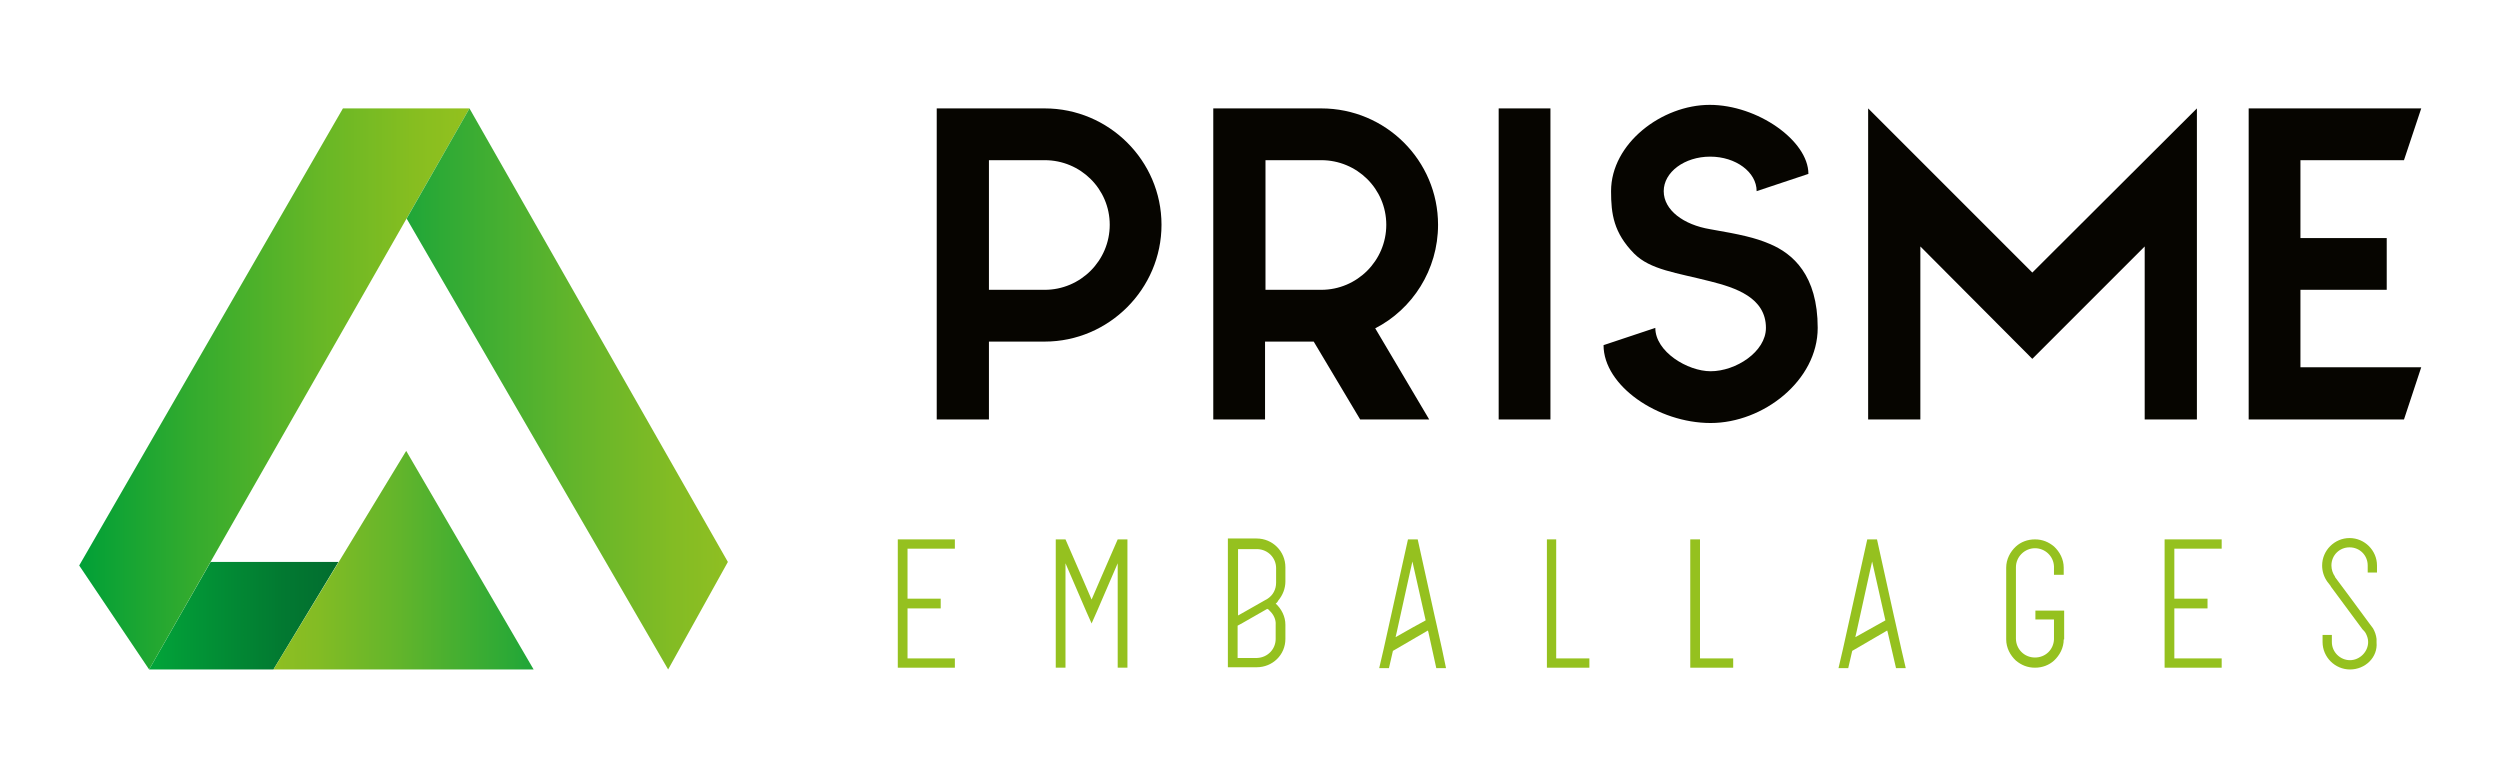
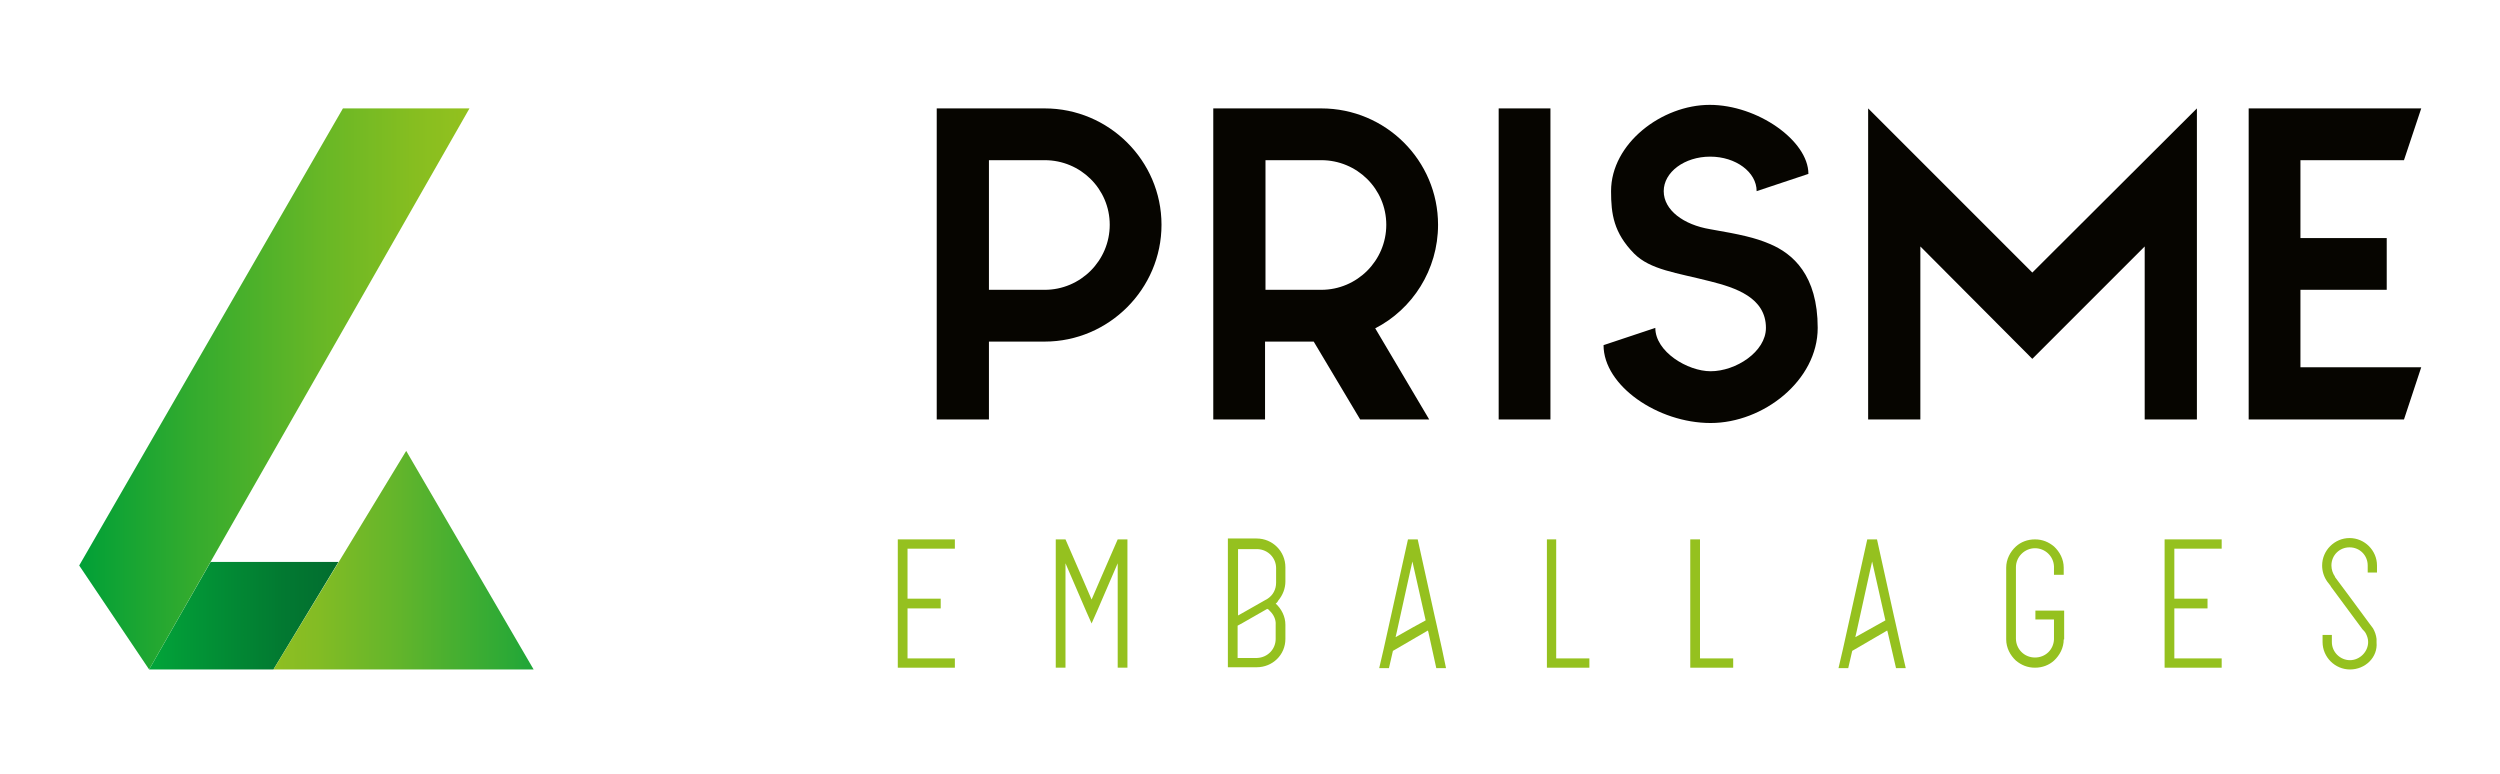
<svg xmlns="http://www.w3.org/2000/svg" version="1.1" id="Calque_1" x="0px" y="0px" viewBox="0 0 565 175" style="enable-background:new 0 0 565 175;" xml:space="preserve">
  <style type="text/css">
	.st0{fill:#060500;}
	.st1{fill:#95C11F;}
	.st2{fill:url(#SVGID_1_);}
	.st3{fill:url(#SVGID_00000065754285675716097850000005532197310240892291_);}
	.st4{fill:url(#SVGID_00000134969001011617985300000007910659750271268482_);}
	.st5{fill:url(#SVGID_00000111893375078373290310000005158624666535294896_);}
</style>
  <g>
    <g>
      <path class="st0" d="M223.4,94.8h-11.7V24.5h24.4c14.5,0,26.4,11.8,26.4,26.3s-11.9,26.4-26.4,26.4h-12.6v17.6 M236.1,36.2h-12.6    v29.3h12.6c8.1,0,14.7-6.6,14.7-14.7S244.2,36.2,236.1,36.2z" />
      <path class="st0" d="M285.9,94.8h-11.7V24.5h24.4c14.6,0,26.4,11.8,26.4,26.3c0,10.2-5.8,19.1-14.2,23.4L323,94.8h-15.6    l-10.5-17.6h-11V94.8 M298.6,36.2H286v29.3h12.6c8.1,0,14.7-6.6,14.7-14.7S306.7,36.2,298.6,36.2z" />
      <rect x="338.7" y="24.5" class="st0" width="11.7" height="70.3" />
      <path class="st0" d="M369.3,57.3c-4.6-4.7-5.2-8.9-5.2-14.1c0-10.8,11.5-19.5,22.3-19.5s22.3,8.1,22.3,15.6L397,43.2    c0-4.3-4.7-7.8-10.5-7.8S376,38.9,376,43.2s4.5,7.6,10.5,8.6c6.9,1.2,10.1,1.9,13.4,3.3c5.3,2.2,10.9,7.1,10.9,19    s-12.3,21.5-24.2,21.5s-24.2-8.4-24.2-17.6l11.7-3.9c0,5.4,7.3,9.8,12.5,9.8c5.7,0,12.5-4.4,12.5-9.8c0-6.9-7-9.1-12.5-10.5    C378.8,61.6,373,61,369.3,57.3" />
      <polyline class="st0" points="422.2,24.5 459.3,61.6 496.5,24.5 496.5,94.8 484.7,94.8 484.7,55.7 459.3,81.1 434,55.7 434,94.8     422.2,94.8 422.2,24.5   " />
      <polyline class="st0" points="543.3,36.2 519.9,36.2 519.9,53.8 539.4,53.8 539.4,65.5 519.9,65.5 519.9,83 547.2,83 543.3,94.8     508.2,94.8 508.2,24.5 547.2,24.5 543.3,36.2   " />
      <polyline class="st1" points="205.1,124 205.1,135.3 212.6,135.3 212.6,137.5 205.1,137.5 205.1,148.8 215.8,148.8 215.8,150.9     202.9,150.9 202.9,121.9 215.8,121.9 215.8,124 205.1,124   " />
      <polyline class="st1" points="254.8,121.9 254.8,150.9 252.6,150.9 252.6,127.3 247.9,138.2 246.7,140.9 245.5,138.2 240.8,127.3     240.8,150.9 238.6,150.9 238.6,121.9 240.8,121.9 244.5,130.4 246.7,135.5 248.9,130.4 252.6,121.9 254.8,121.9   " />
      <path class="st1" d="M288.3,136.4c1.3,1.2,2.2,2.9,2.2,4.8v3.2c0,3.6-2.9,6.4-6.5,6.4h-6.5v-29.1h6.5c3.6,0,6.5,2.9,6.5,6.5v3.2    c0,1.6-0.6,3.1-1.6,4.3C288.7,136.1,288.5,136.3,288.3,136.4 M286.9,138c-0.1-0.2-0.3-0.3-0.5-0.4l-5.6,3.2l-1.1,0.6v7.3h4.4    c2.4-0.1,4.2-2,4.2-4.3v-3.2C288.4,140,287.8,138.8,286.9,138L286.9,138z M288.4,128.4c0-2.3-1.8-4.2-4.2-4.3h-4.4v15l1.6-0.9    l5.1-2.9l0,0c1.2-0.8,1.9-2.1,1.9-3.6V128.4L288.4,128.4z" />
      <path class="st1" d="M326.8,151h-2.2l-1.8-8.2l-0.1-0.3l-7.9,4.6l-0.9,3.9h-2.2l1-4.3l0.4-1.8l5.1-23h2.2l3.8,17.2l0.5,2.2    l0.8,3.6l0.4,1.8L326.8,151 M322.2,140.2l-2.5-11.1l-0.5-2.2l-0.5,2.2l-3,13.6l-0.3,1.3l3.7-2.1L322.2,140.2L322.2,140.2z" />
      <polyline class="st1" points="359.2,148.8 359.2,150.9 349.6,150.9 349.6,121.9 351.7,121.9 351.7,148.8 359.2,148.8   " />
      <polyline class="st1" points="391.7,148.8 391.7,150.9 382,150.9 382,121.9 384.2,121.9 384.2,148.8 391.7,148.8   " />
      <path class="st1" d="M430.7,151h-2.2l-0.9-3.9l-1-4.3l-0.1-0.3l-7.9,4.6l-0.9,3.9h-2.2l1-4.3l0.4-1.8l5.1-23h2.2l3.8,17.2l0.5,2.2    l0.8,3.6l0.4,1.8L430.7,151 M426.1,140.2l-2.5-11.1l-0.5-2.2l-0.5,2.2l-3,13.6l-0.3,1.3L426.1,140.2L426.1,140.2z" />
      <path class="st1" d="M466.4,144.5c0,1.9-0.9,3.6-2.2,4.8c-1.1,1-2.6,1.6-4.3,1.6s-3.1-0.6-4.3-1.6c-1.3-1.2-2.2-2.9-2.2-4.8v-16.2    c0-1.9,0.9-3.6,2.2-4.8c1.1-1,2.6-1.6,4.3-1.6s3.1,0.6,4.3,1.6c1.3,1.2,2.2,2.9,2.2,4.8v1.6h-2.2v-1.5c0-0.1,0-0.1,0-0.2    s0-0.1,0-0.2c-0.1-2.3-2-4.1-4.3-4.1s-4.3,1.9-4.3,4.3v16.1c0,2.4,1.9,4.3,4.3,4.3s4.2-1.8,4.3-4.1c0-0.1,0-0.1,0-0.2s0-0.1,0-0.2    V140H460v-2h6.5v6.5" />
      <polyline class="st1" points="491.4,124 491.4,135.3 498.9,135.3 498.9,137.5 491.4,137.5 491.4,148.8 502.1,148.8 502.1,150.9     489.2,150.9 489.2,121.9 502.1,121.9 502.1,124 491.4,124   " />
      <path class="st1" d="M531.1,151.3c-3.4,0-6.2-2.8-6.2-6.2v-1.6h2.1v1.6c0,2.3,1.9,4.1,4.1,4.1s4.1-1.9,4.1-4.1    c0-0.7-0.2-1.3-0.5-1.9c-0.2-0.4-0.5-0.7-0.8-1l-7.1-9.6l-0.1-0.2l-0.7-0.9c-0.8-1.1-1.2-2.4-1.2-3.7c0-3.4,2.8-6.2,6.2-6.2    s6.2,2.8,6.2,6.2v1.6h-2.1v-1.6c0-2.3-1.8-4.1-4.1-4.1s-4.1,1.8-4.1,4.1c0,0.9,0.3,1.8,0.8,2.5v0.1l3.5,4.7l4.2,5.7l0.9,1.2    c0.4,0.7,0.7,1.5,0.8,2.4c0,0.2,0,0.5,0,0.8C537.4,148.5,534.6,151.3,531.1,151.3" />
    </g>
    <g>
      <linearGradient id="SVGID_1_" gradientUnits="userSpaceOnUse" x1="33.68" y1="139.138" x2="76.537" y2="139.138">
        <stop offset="0" style="stop-color:#02A539" />
        <stop offset="0.174" style="stop-color:#029937" />
        <stop offset="0.706" style="stop-color:#027931" />
        <stop offset="1" style="stop-color:#026D2F" />
      </linearGradient>
      <polyline class="st2" points="76.5,127 47.6,127 33.7,151.3 61.8,151.3 76.5,127   " />
      <linearGradient id="SVGID_00000177451214047818658360000017135454172643758526_" gradientUnits="userSpaceOnUse" x1="17.88" y1="87.888" x2="106.08" y2="87.888">
        <stop offset="0" style="stop-color:#00A037" />
        <stop offset="0.289" style="stop-color:#33AB2E" />
        <stop offset="0.616" style="stop-color:#67B726" />
        <stop offset="0.864" style="stop-color:#87BE20" />
        <stop offset="1" style="stop-color:#93C11E" />
      </linearGradient>
      <polyline style="fill:url(#SVGID_00000177451214047818658360000017135454172643758526_);" points="77.5,24.5 106.1,24.5     33.7,151.3 17.9,127.8 77.5,24.5   " />
      <linearGradient id="SVGID_00000055667270501398501610000017548350857182838968_" gradientUnits="userSpaceOnUse" x1="120.58" y1="126.588" x2="61.78" y2="126.588">
        <stop offset="0" style="stop-color:#1FA638" />
        <stop offset="0.116" style="stop-color:#2FAA35" />
        <stop offset="0.523" style="stop-color:#63B52B" />
        <stop offset="0.831" style="stop-color:#83BC24" />
        <stop offset="1" style="stop-color:#8FBF22" />
      </linearGradient>
      <polyline style="fill:url(#SVGID_00000055667270501398501610000017548350857182838968_);" points="91.8,101.9 61.8,151.3     120.6,151.3 91.8,101.9   " />
      <linearGradient id="SVGID_00000055692631757715354950000007804671462678592429_" gradientUnits="userSpaceOnUse" x1="91.88" y1="87.888" x2="164.48" y2="87.888">
        <stop offset="0" style="stop-color:#1FA638" />
        <stop offset="0.116" style="stop-color:#2FAA35" />
        <stop offset="0.523" style="stop-color:#63B52B" />
        <stop offset="0.831" style="stop-color:#83BC24" />
        <stop offset="1" style="stop-color:#8FBF22" />
      </linearGradient>
-       <polyline style="fill:url(#SVGID_00000055692631757715354950000007804671462678592429_);" points="91.9,49.4 151,151.3 164.5,127     106.1,24.5 91.9,49.4   " />
    </g>
  </g>
</svg>